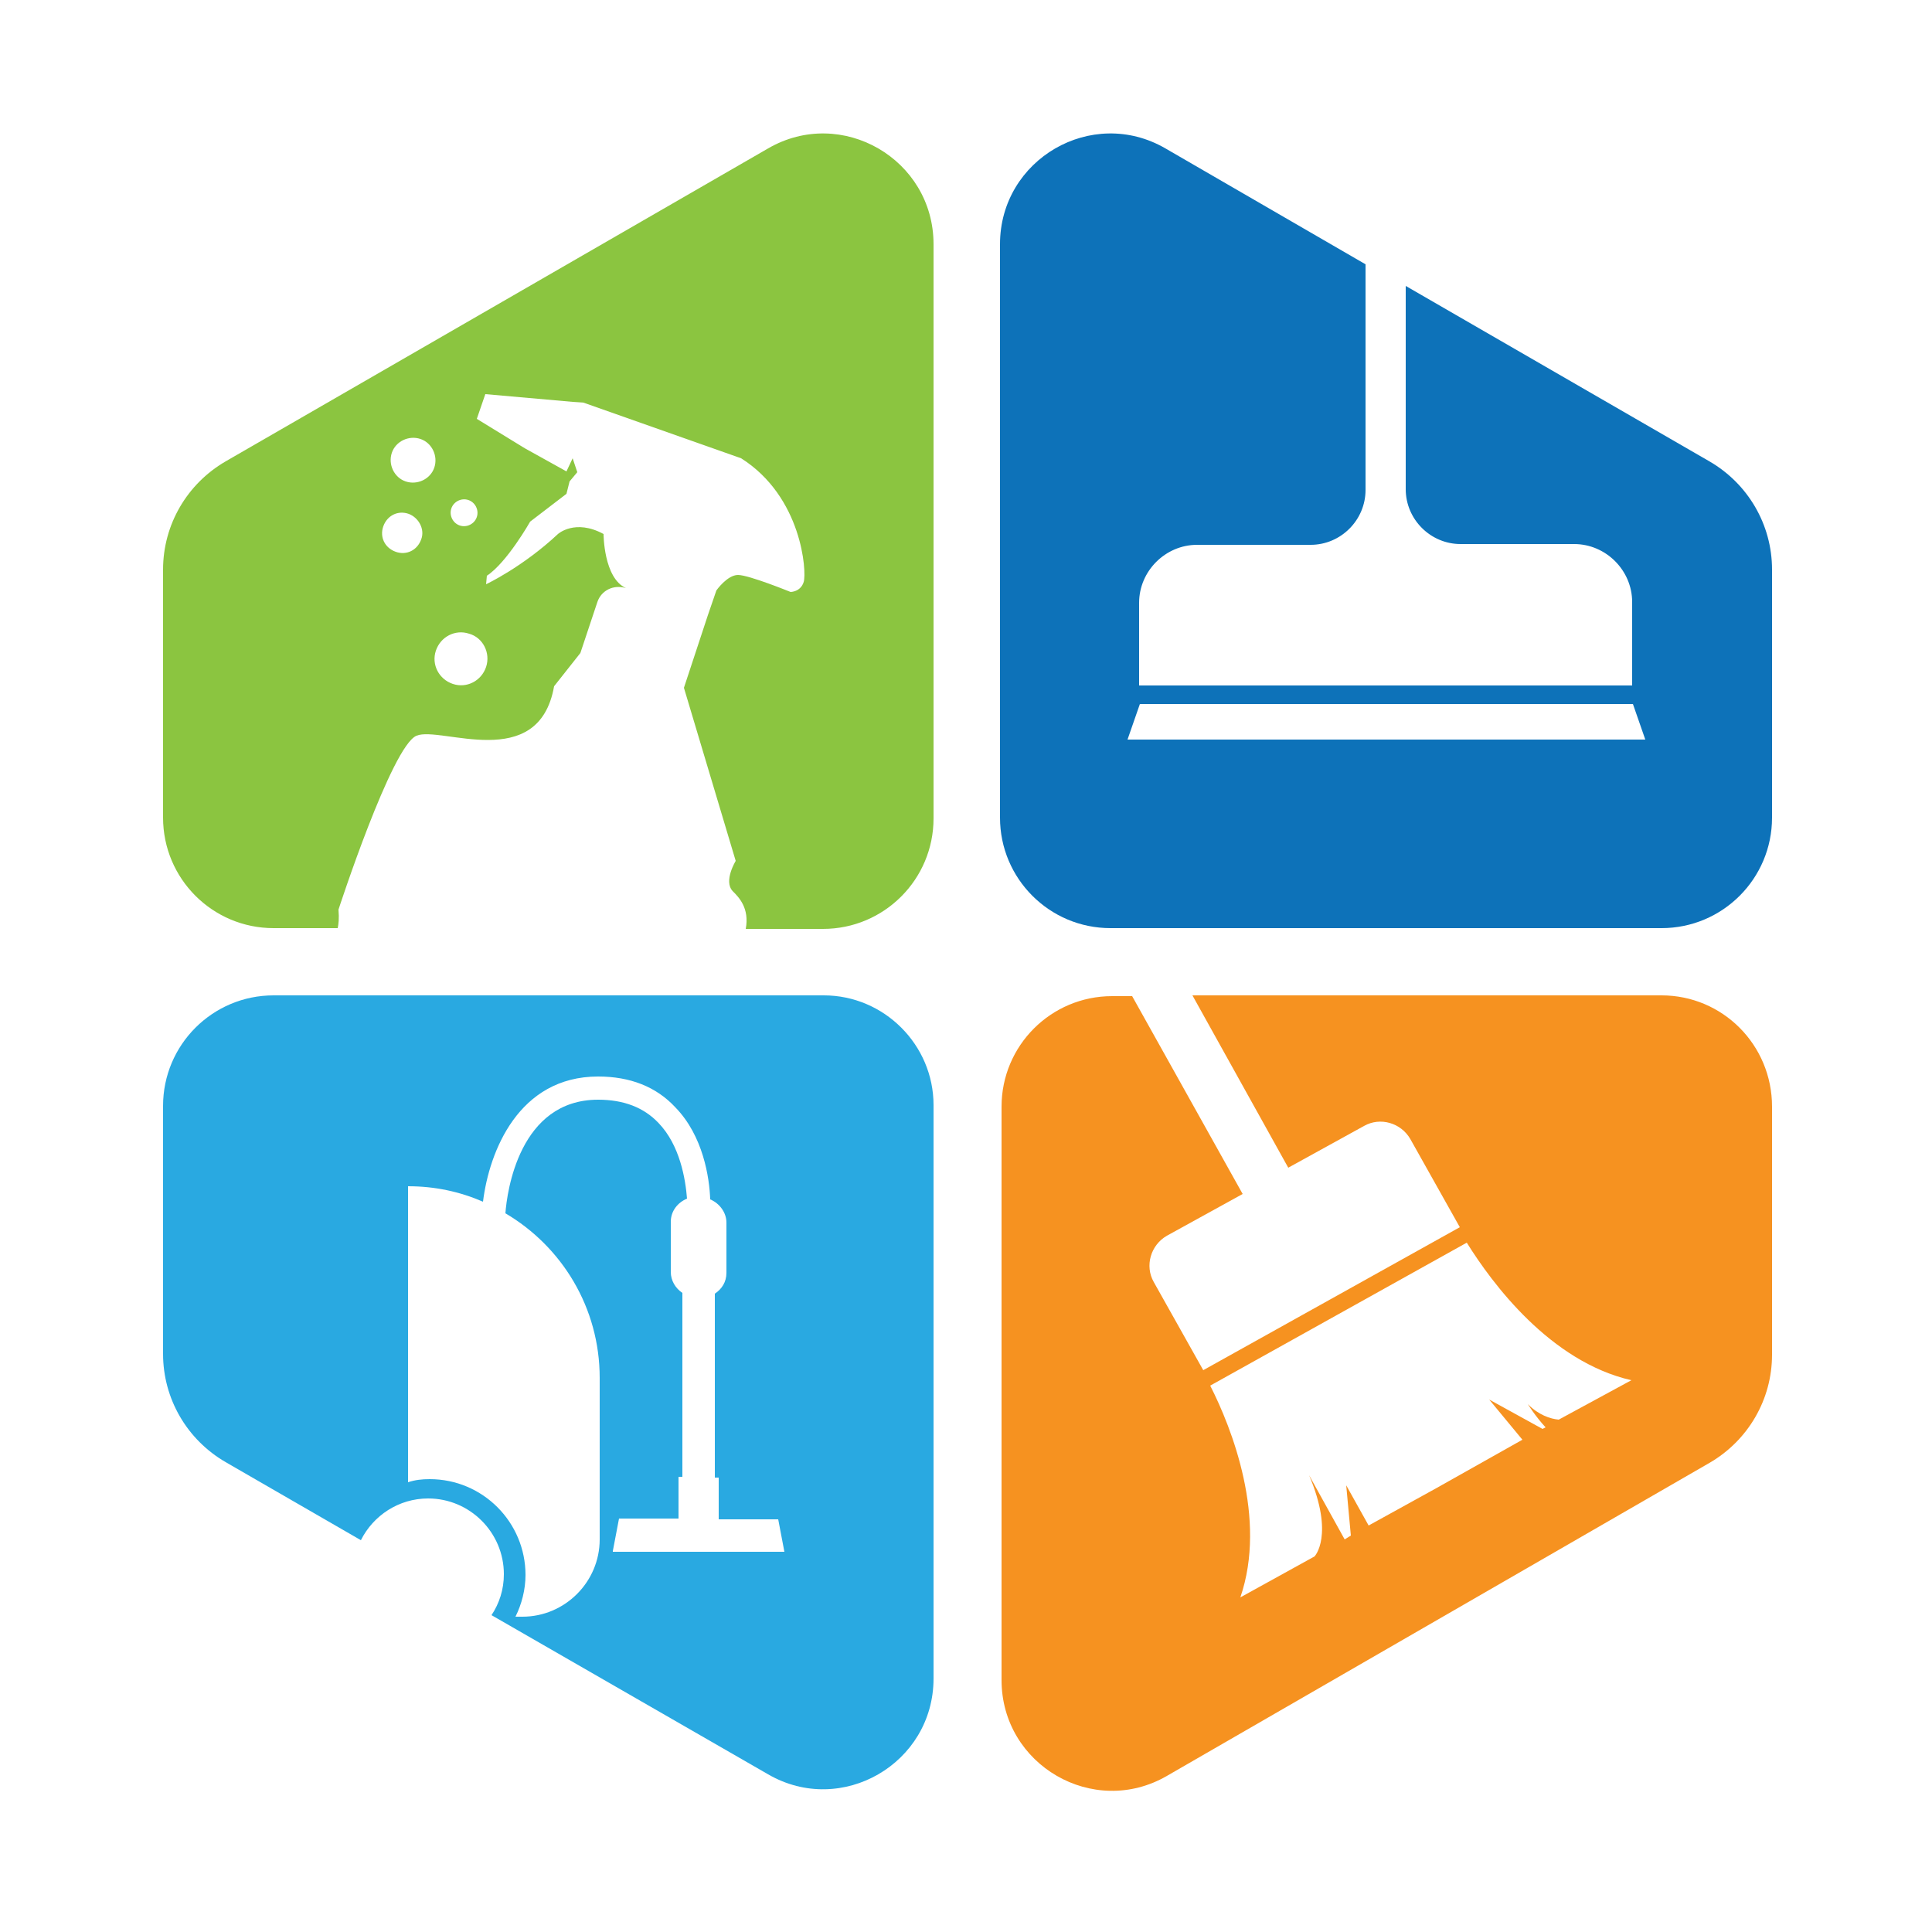
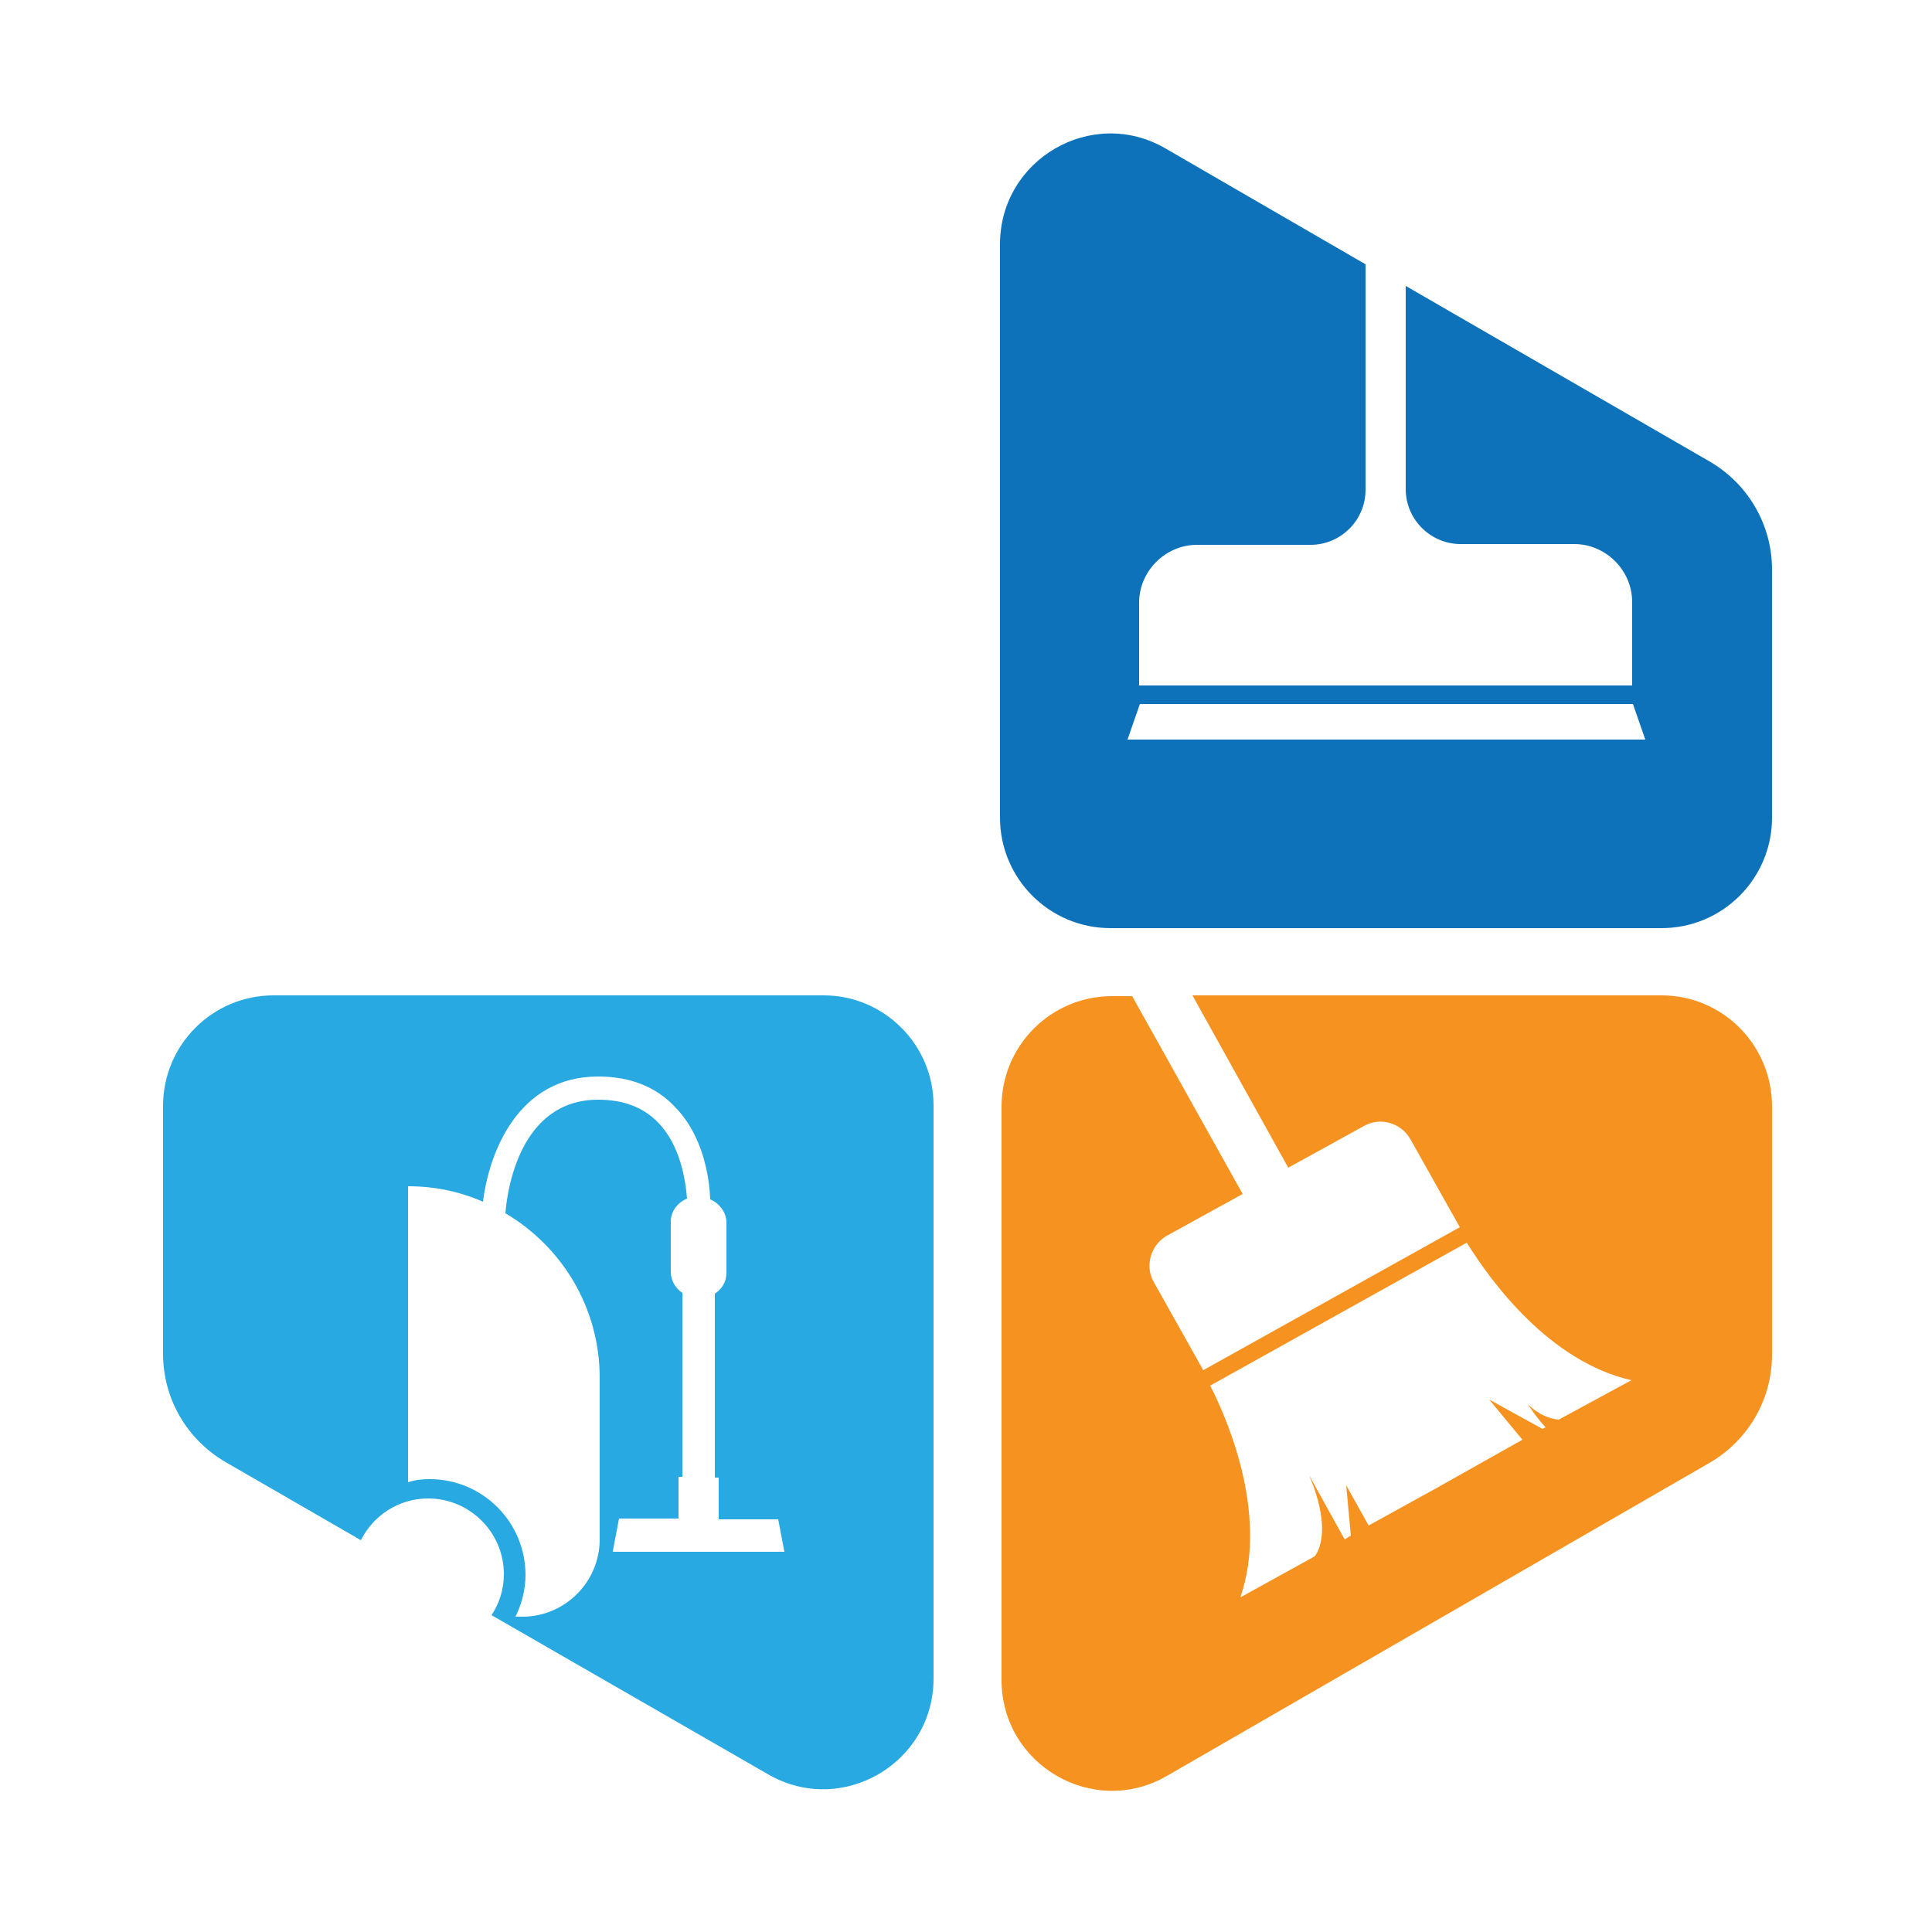
<svg xmlns="http://www.w3.org/2000/svg" version="1.1" id="Layer_1" x="0px" y="0px" width="250px" height="250px" viewBox="0 0 250 250" style="enable-background:new 0 0 250 250;" xml:space="preserve">
  <style type="text/css">
	.st0{fill:#8BC540;}
	.st1{fill:#F69220;}
	.st2{fill:#0D72B9;}
	.st3{fill:#29A9E1;}
</style>
  <g>
-     <path class="st0" d="M99.4,19.2L29.2,59.7c-5,2.9-8.1,8.2-8.1,14v32.1c0,7.9,6.4,14.3,14.3,14.3h8.3c0.1-0.5,0.2-1.2,0.1-2.4   c0,0,6.9-21.2,10.1-22.5c3.1-1.3,15.8,4.9,17.8-6.4l3.4-4.3l2.2-6.6c0.5-1.5,2.1-2.3,3.7-1.8c-2.9-1.3-2.9-7-2.9-7   c-3.7-2-5.9,0-5.9,0c-4.6,4.3-9.3,6.5-9.3,6.5l0.1-1.1c2.6-1.7,5.6-7,5.6-7l4.7-3.6l0.4-1.6l1-1.2l-0.6-1.8L73.3,61L67.9,58   l-6.2-3.8l1.1-3.2l11.3,1l1.4,0.1l20.4,7.2c7.9,5,8.5,14.7,8.1,16c-0.4,1.3-1.7,1.3-1.7,1.3s-5.4-2.2-6.8-2.2c-1.4,0-2.8,2-2.8,2   l-1.1,3.2L88.5,89l6.7,22.4c0,0-1.6,2.6-0.4,3.9c0.8,0.8,2.2,2.2,1.7,4.9h10c7.9,0,14.3-6.4,14.3-14.3V31.6   C120.8,20.6,108.9,13.7,99.4,19.2z M54.5,69.8c-0.5,1.4-1.9,2.1-3.3,1.6c-1.4-0.5-2.1-1.9-1.6-3.3c0.5-1.4,1.9-2.1,3.3-1.6   C54.2,67,55,68.5,54.5,69.8z M52.5,62.3c-1.5-0.5-2.3-2.2-1.8-3.7c0.5-1.5,2.2-2.3,3.7-1.8c1.5,0.5,2.3,2.2,1.8,3.7   C55.7,62,54,62.8,52.5,62.3z M62.9,86.3c-0.6,1.8-2.5,2.8-4.3,2.2c-1.8-0.6-2.8-2.5-2.2-4.3c0.6-1.8,2.5-2.8,4.3-2.2   C62.5,82.5,63.5,84.5,62.9,86.3z M61.7,66.9c-0.3,0.9-1.3,1.4-2.2,1.1c-0.9-0.3-1.4-1.3-1.1-2.2c0.3-0.9,1.3-1.4,2.2-1.1   C61.5,65,62,66,61.7,66.9z" />
    <path class="st1" d="M215,128.8h-60.7l12.4,22.3l9.8-5.4c2.1-1.2,4.8-0.4,6,1.7l6.4,11.4l-33.2,18.5l-6.4-11.4   c-1.2-2.1-0.4-4.8,1.7-6l9.8-5.4l-14.3-25.6h-2.6c-7.9,0-14.3,6.4-14.3,14.3v74.2c0,11,11.9,17.9,21.4,12.4l70.2-40.5   c5-2.9,8.1-8.2,8.1-14v-32.1C229.3,135.2,222.9,128.8,215,128.8z M201.7,183.7c-1.1-0.1-2.6-0.6-4-2c0,0,1,1.6,2.3,3l-0.4,0.2   l-6.9-3.8l4.3,5.2l-11.2,6.3l-8.7,4.8l-2.9-5.2l0.6,6.5l-0.8,0.5l-4.6-8.3c3.3,7.8,0.7,10.5,0.7,10.5l-9.6,5.3   c3.5-10.2-1.1-21.9-3.9-27.4l33.2-18.5c3.3,5.3,10.8,15.4,21.3,17.8L201.7,183.7z" />
    <path class="st2" d="M221.2,59.7L181.9,37v26.3c0,3.9,3.2,7.1,7.1,7.1h14.7c4.1,0,7.5,3.4,7.5,7.5v10.8h-63.8V78   c0-4.1,3.4-7.5,7.5-7.5h14.7c3.9,0,7.1-3.2,7.1-7.1V34.2l-25.9-15c-9.5-5.5-21.4,1.4-21.4,12.4v74.2c0,7.9,6.4,14.3,14.3,14.3H215   c7.9,0,14.3-6.4,14.3-14.3V73.7C229.3,67.9,226.2,62.6,221.2,59.7z M145.9,95.7l1.6-4.6h63.8l1.6,4.6H145.9z" />
    <path class="st3" d="M106.6,128.8H35.4c-7.9,0-14.3,6.4-14.3,14.3v32.1c0,5.8,3.1,11.1,8.1,14l17.5,10.1c1.6-3.2,4.9-5.4,8.7-5.4   c5.4,0,9.8,4.4,9.8,9.8c0,2-0.6,3.8-1.6,5.3l35.8,20.6c9.5,5.5,21.4-1.4,21.4-12.4v-74.2C120.8,135.2,114.4,128.8,106.6,128.8z    M79.3,200.7l0.8-4.2h7.7v-5.4h0.5v-23.8c-0.9-0.6-1.5-1.6-1.5-2.7v-6.5c0-1.4,0.9-2.5,2.1-3c-0.2-2.5-0.9-6.9-3.7-9.8   c-1.9-2-4.5-3-7.8-3c-10.2,0-11.8,11.9-12,14.7c7.3,4.3,12.2,12.2,12.2,21.3v20.9c0,5.5-4.5,10-10,10h-0.9c0.8-1.6,1.3-3.5,1.3-5.4   c0-6.8-5.5-12.4-12.4-12.4c-1,0-1.9,0.1-2.8,0.4v-38.3c3.5,0,6.7,0.7,9.7,2c0.8-6.5,4.6-16.2,14.9-16.2c4.1,0,7.5,1.3,10,4   c3.6,3.7,4.4,9.1,4.5,11.9c1.2,0.5,2.1,1.7,2.1,3v6.5c0,1.2-0.6,2.1-1.5,2.7v23.8h0.5v5.4h7.7l0.8,4.2H79.3z" />
  </g>
</svg>